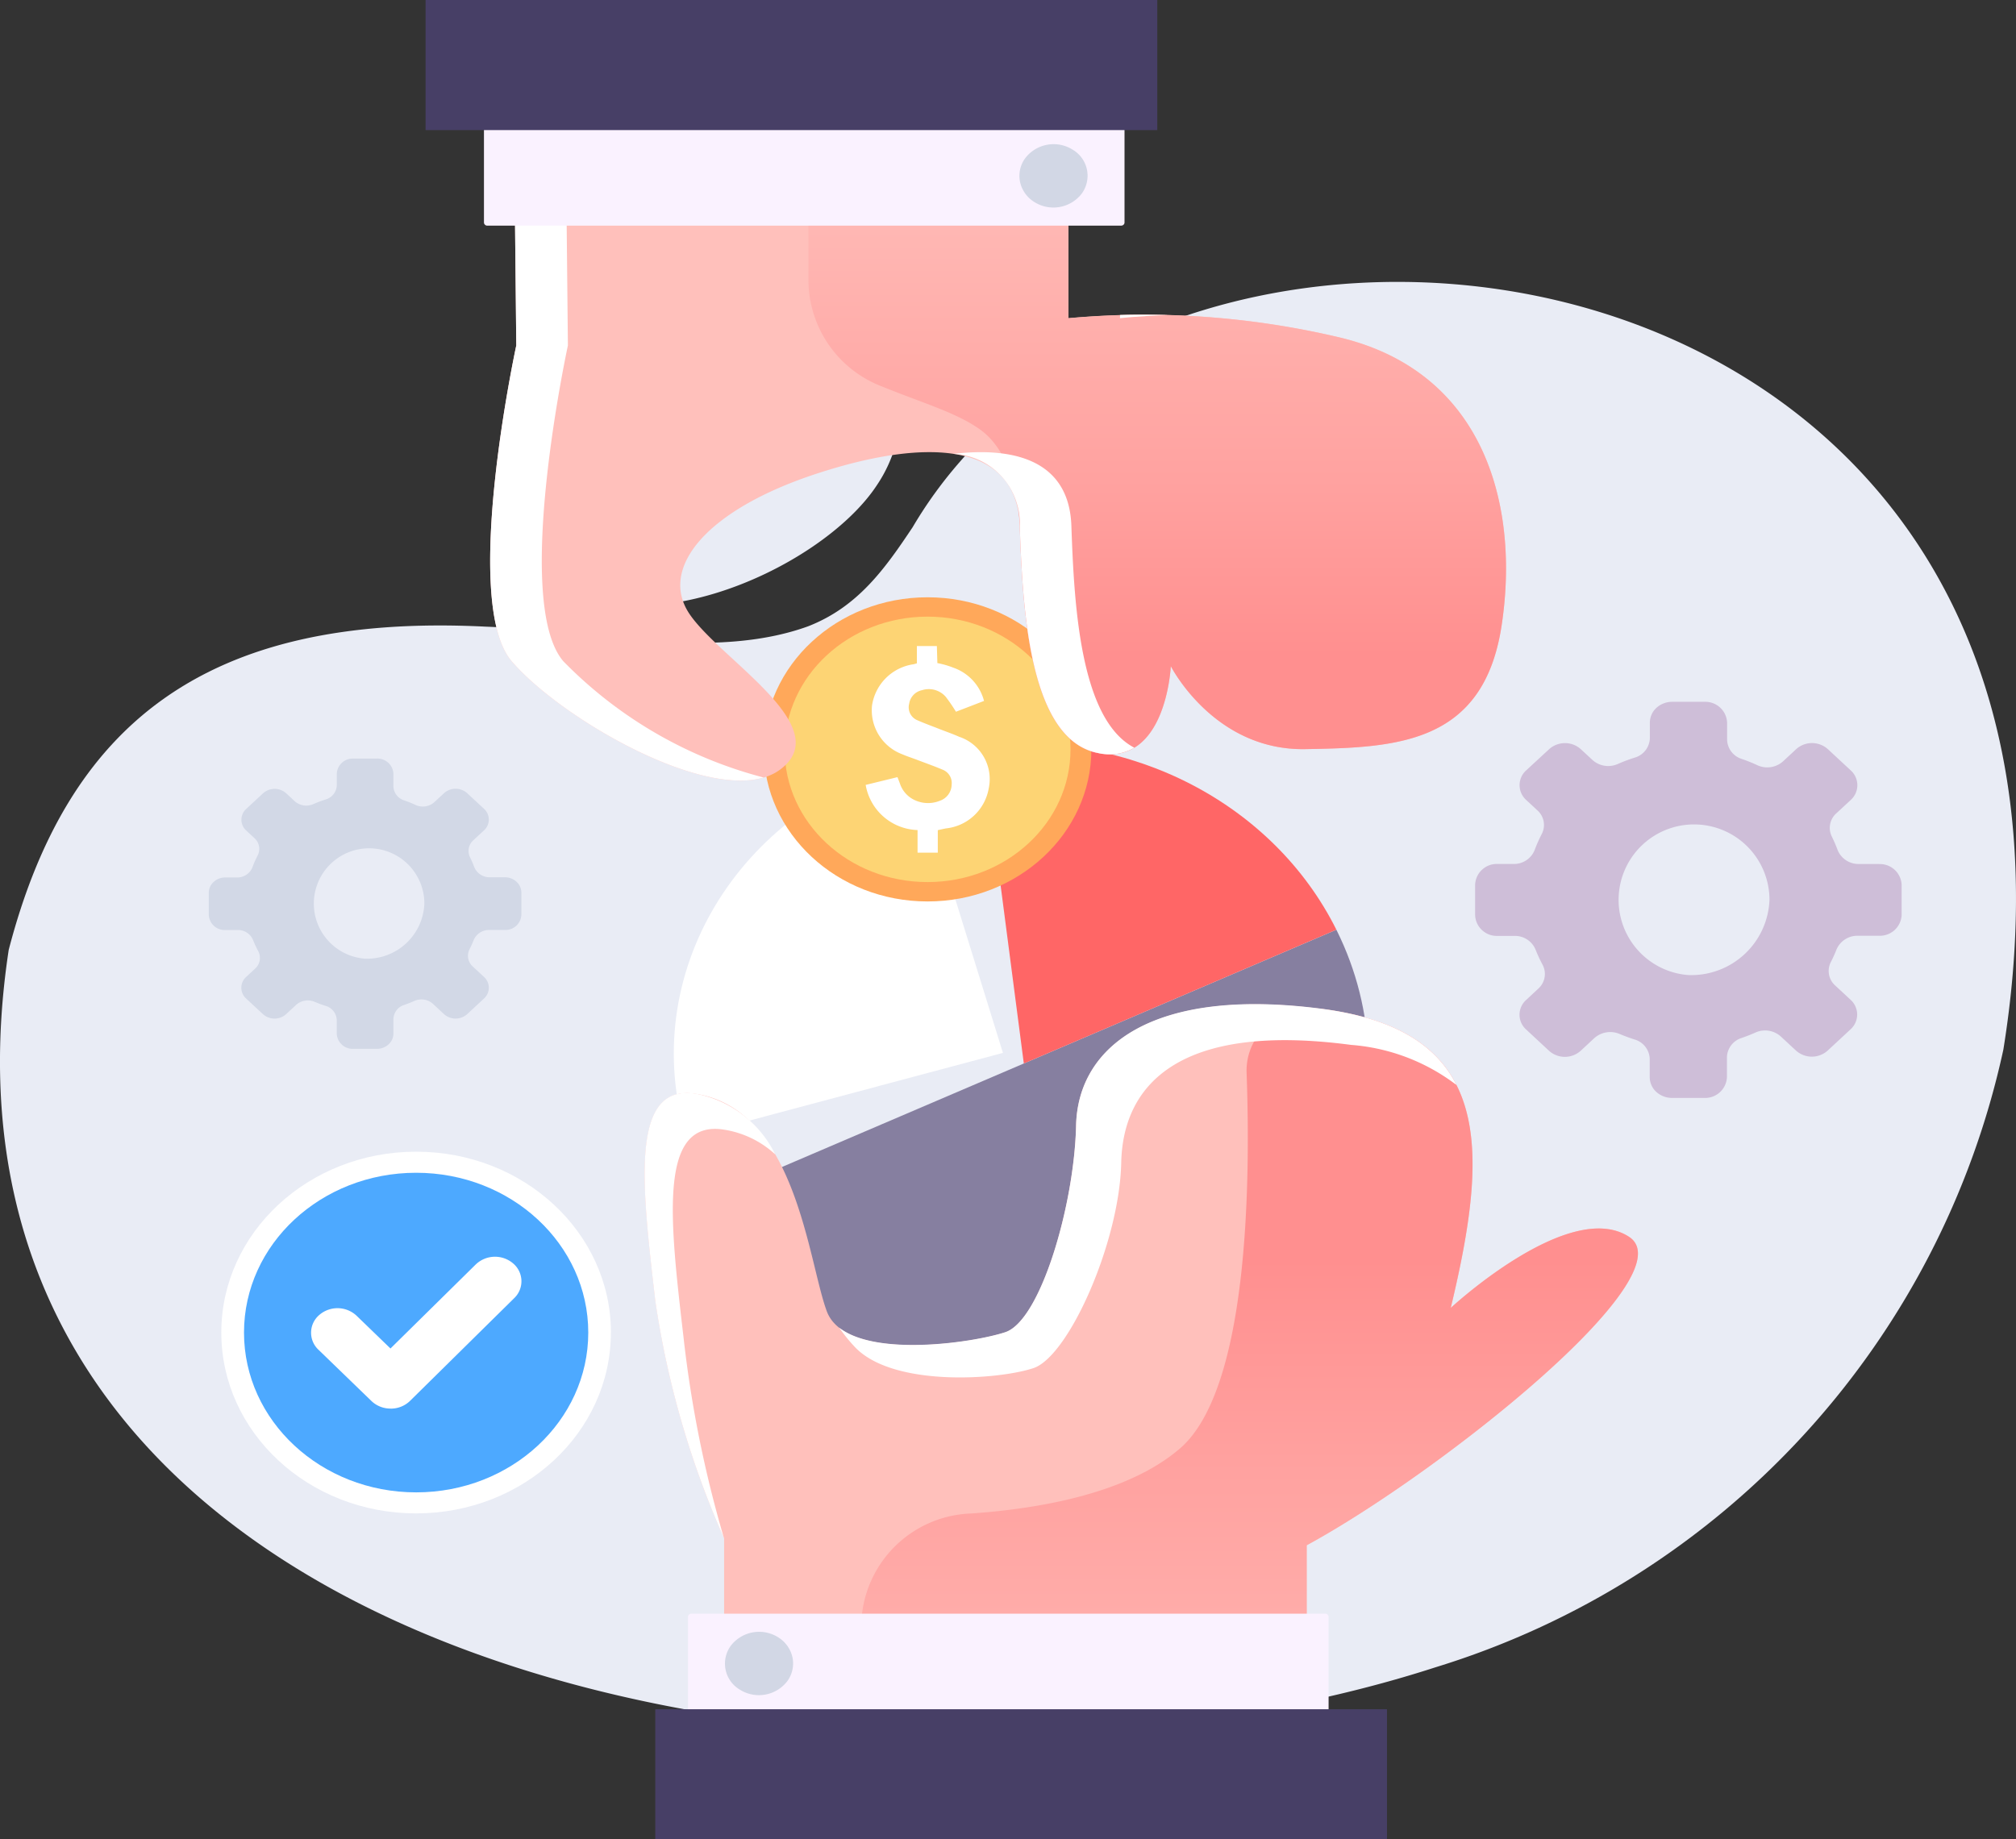
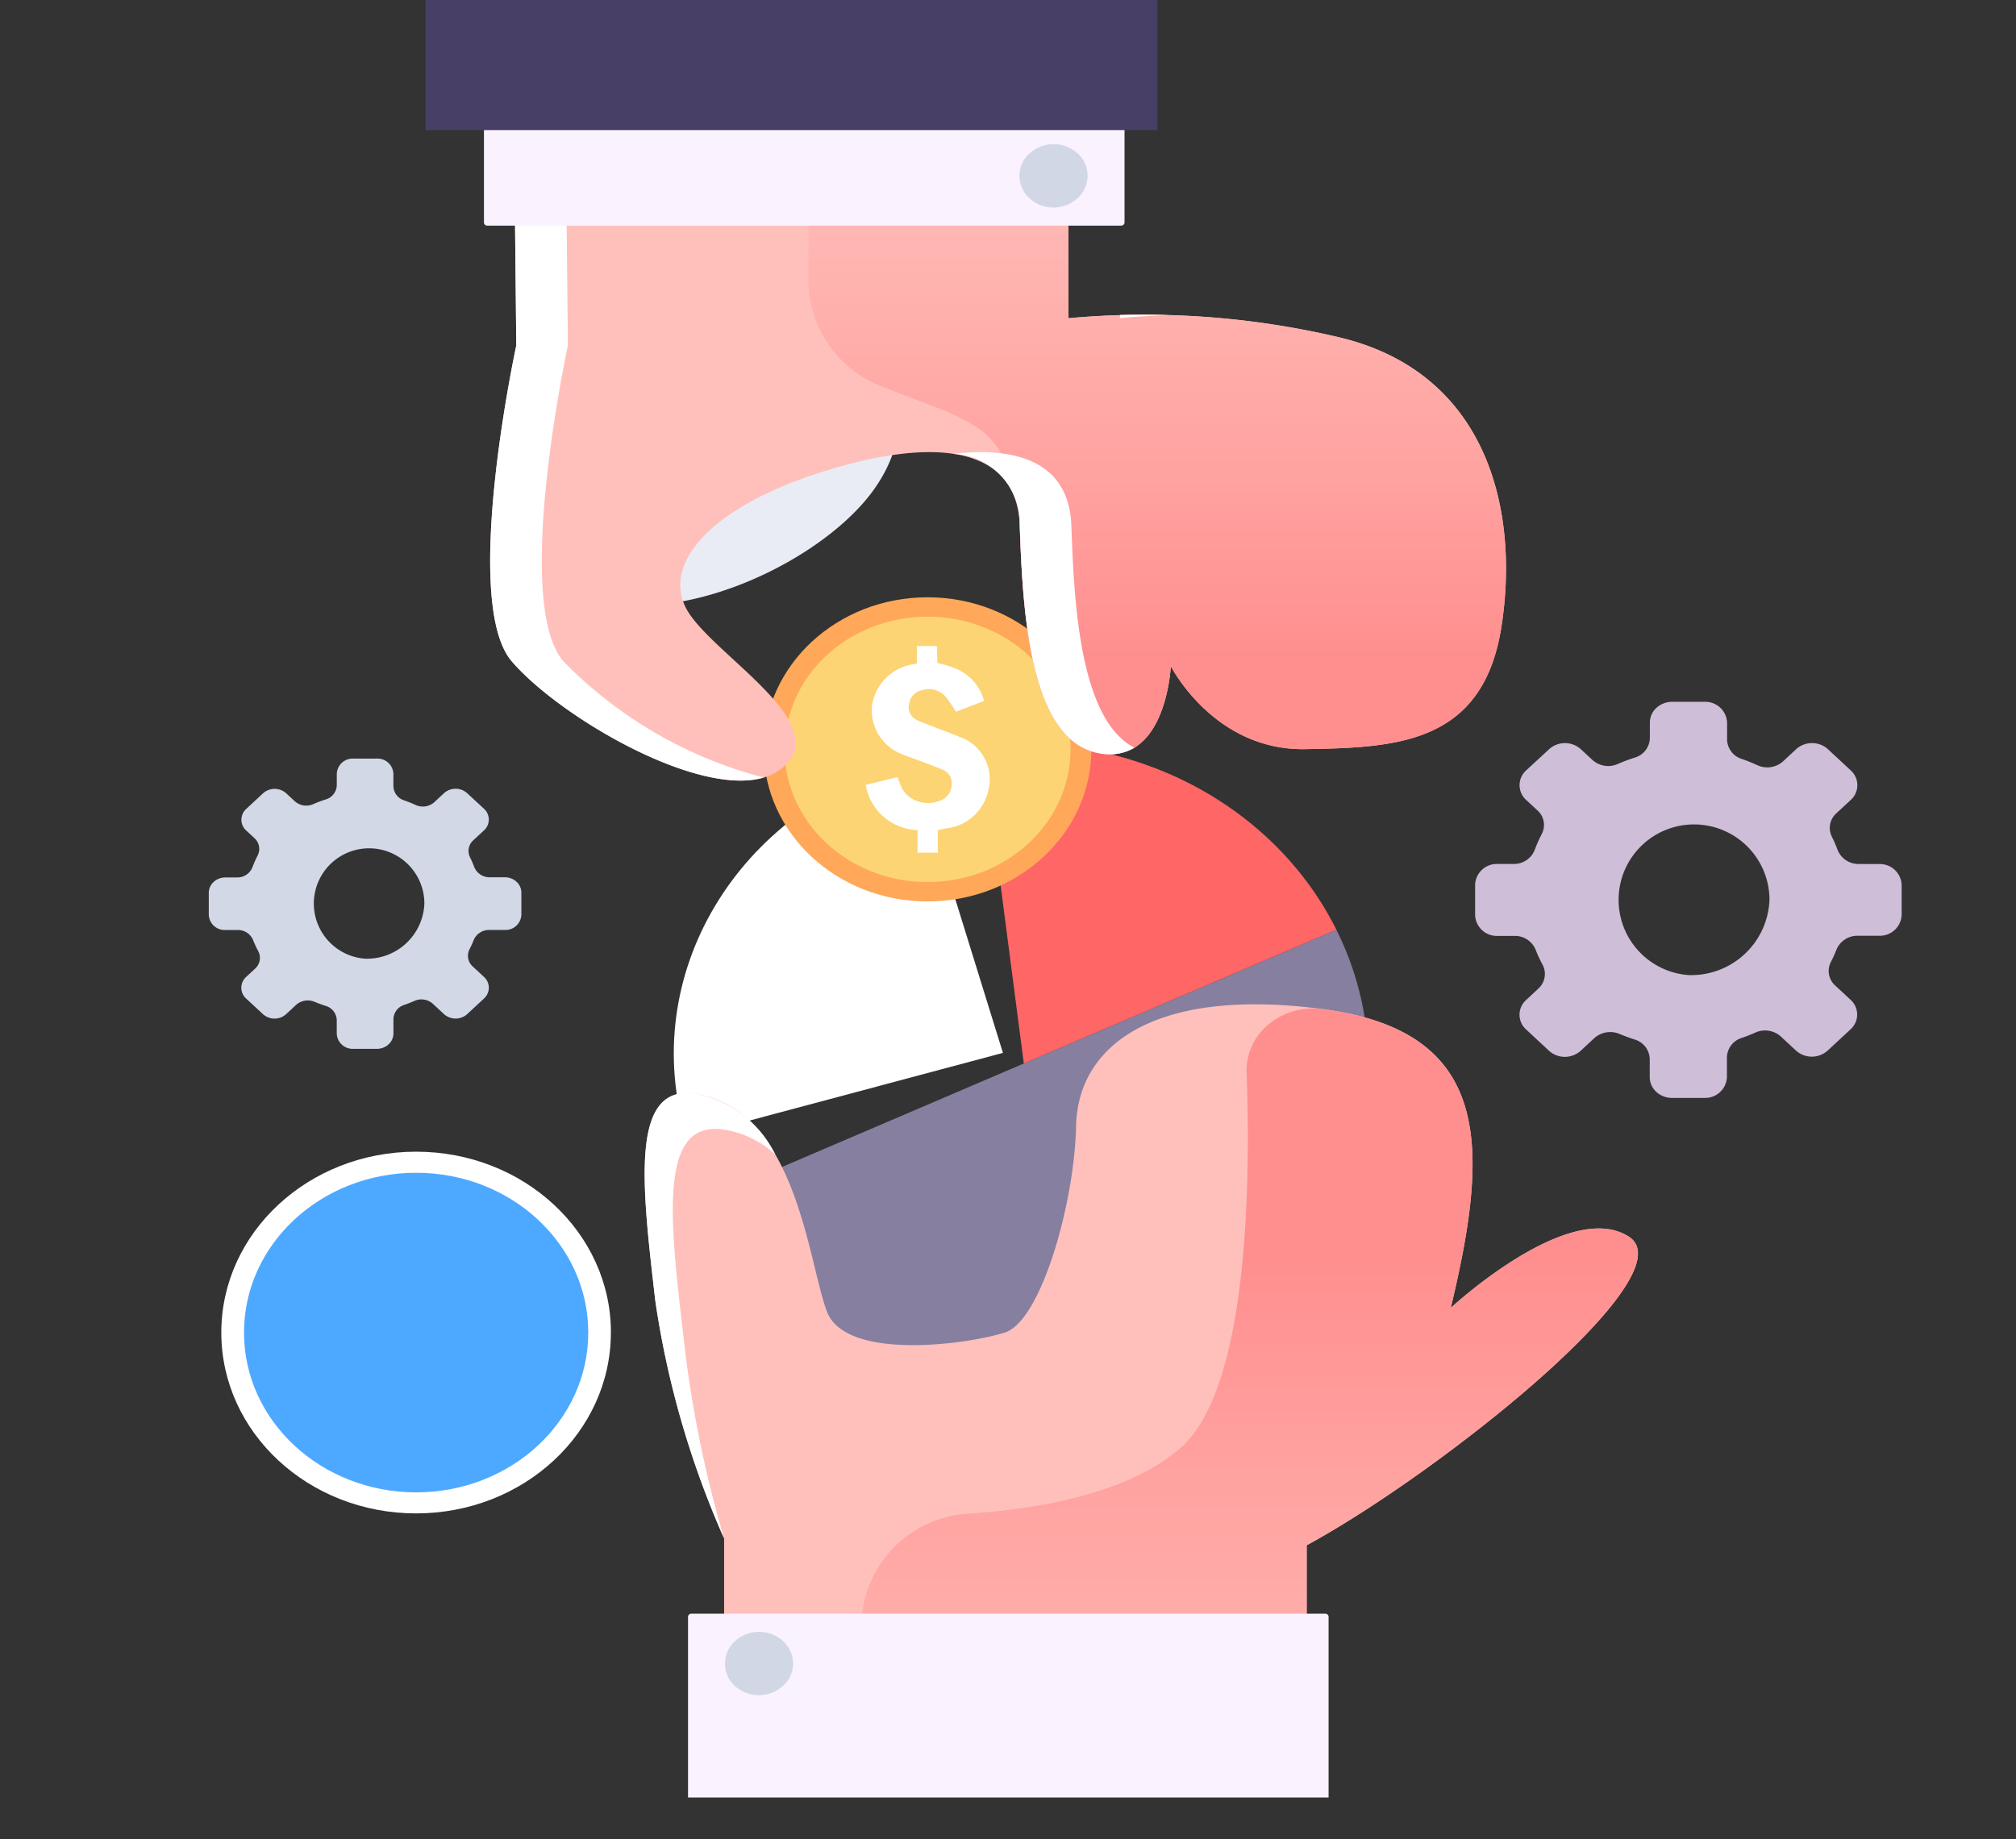
<svg xmlns="http://www.w3.org/2000/svg" xmlns:xlink="http://www.w3.org/1999/xlink" id="グループ_2369" data-name="グループ 2369" width="124.024" height="113.18" viewBox="0 0 124.024 113.18">
  <rect x="0" y="0" width="124.024" height="113.18" fill="#333333" stroke="none" />
  <defs>
    <linearGradient id="linear-gradient" x1="0.5" y1="1.52" x2="0.5" y2="0.387" gradientUnits="objectBoundingBox">
      <stop offset="0" stop-color="#ffc0bb" />
      <stop offset="0.277" stop-color="#ffb8b4" />
      <stop offset="0.709" stop-color="#ffa2a0" />
      <stop offset="1" stop-color="#ff8f8f" />
    </linearGradient>
    <linearGradient id="linear-gradient-2" x1="0.5" y1="-0.211" x2="0.5" y2="0.832" xlink:href="#linear-gradient" />
  </defs>
-   <path id="パス_15998" data-name="パス 15998" d="M2574.224,792.9c8.232-51.137-51.348-58.945-67.1-32.145-1.7,2.547-3.357,4.9-6.433,6.1-5.95,2.158-13.475.26-19.835.021-17.319-.868-25.757,6.1-29.343,19.888-6.834,45.07,53.235,55.35,87.8,44.138A51.074,51.074,0,0,0,2574.224,792.9Z" transform="translate(-2450.977 -728.316)" fill="#e9ecf5" />
  <path id="パス_15999" data-name="パス 15999" d="M2506.7,753.149a3.183,3.183,0,0,0-1.851-2.535c-1.887-.89-4.7.257-5.96,1.663-1.649,1.847-1.782,4.319-4.454,5.392-2.785,1.114-6.121-.271-8.991.635a3.564,3.564,0,0,0-2.457,2.177,3.089,3.089,0,0,0,.845,2.858c5.513,6.011,17.914.561,21.426-4.8a8.555,8.555,0,0,0,1.442-5.39Z" transform="translate(-2451.307 -728.692)" fill="#e9ecf5" />
  <path id="パス_16000" data-name="パス 16000" d="M2513.11,795.7l-5.569-17.978-.073.019c-10.7,2.856-16.885,13.22-13.823,23.159Z" transform="translate(-2451.41 -730.913)" fill="#fff" />
  <path id="パス_16001" data-name="パス 16001" d="M2533.646,789.038l-19.229,8.231h0l-19.372,8.292c4.9,9.905,17.513,14.249,28.18,9.7s15.345-16.263,10.448-26.168C2533.664,789.076,2533.655,789.057,2533.646,789.038Z" transform="translate(-2451.432 -731.829)" fill="#867fa0" />
  <path id="パス_16002" data-name="パス 16002" d="M2512.046,776.714l2.546,19.545,19.229-8.231C2529.959,780.283,2521.175,775.719,2512.046,776.714Z" transform="translate(-2451.607 -730.82)" fill="#f66" />
  <ellipse id="楕円形_1290" data-name="楕円形 1290" cx="10.078" cy="9.358" rx="10.078" ry="9.358" transform="translate(46.985 36.753)" fill="#ffa85a" />
  <path id="パス_16003" data-name="パス 16003" d="M2517.338,776.242c0,4.51-3.937,8.166-8.794,8.166s-8.794-3.656-8.794-8.166,3.937-8.166,8.794-8.166,8.8,3.657,8.794,8.167Z" transform="translate(-2451.48 -730.132)" fill="#fdd474" />
  <path id="パス_16004" data-name="パス 16004" d="M2512.36,778.8a2.991,2.991,0,0,1-2.627,2.465c-.161.03-.313.065-.507.108v1.384h-1.245v-1.39a3.346,3.346,0,0,1-3.192-2.778l1.956-.478c.051.135.1.255.146.38a1.715,1.715,0,0,0,.966,1.056,1.93,1.93,0,0,0,1.492.019,1.072,1.072,0,0,0,.73-.993.883.883,0,0,0-.566-.925c-.533-.226-1.08-.416-1.621-.624-.286-.108-.577-.2-.859-.323a2.891,2.891,0,0,1-1.853-3,3.016,3.016,0,0,1,2.54-2.534c.063-.011.122-.031.22-.059v-1.064h1.229l.031,1.049a5.354,5.354,0,0,1,.978.281,2.951,2.951,0,0,1,1.892,2.047q-.86.334-1.727.665a10.145,10.145,0,0,0-.629-.919,1.381,1.381,0,0,0-1.457-.407,1,1,0,0,0-.792.835.858.858,0,0,0,.523,1.022c.454.2.921.368,1.385.551.388.152.785.287,1.166.459a2.742,2.742,0,0,1,1.821,3.175Z" transform="translate(-2451.533 -730.291)" fill="#fff" />
  <path id="パス_16005" data-name="パス 16005" d="M2551.6,808.33c-3.683-2.372-10.958,4.384-10.958,4.384,2.363-9.855,2.619-17-7.858-18.386s-15.083,2.3-15.191,7.177-2.187,11.995-4.354,12.712-9.831,1.814-10.985-1.3-1.9-12.407-8.049-13.375c-4.076-.643-3.329,5.562-2.491,12.774a56.116,56.116,0,0,0,4.224,14.583v7.286h35.84v-6.863C2539.885,822.911,2555.28,810.7,2551.6,808.33Z" transform="translate(-2451.391 -732.234)" fill="#ffc0bb" />
  <path id="パス_16006" data-name="パス 16006" d="M2532.869,794.344h-.017a4.3,4.3,0,0,0-3.29.948,3.672,3.672,0,0,0-1.342,2.946c.258,7.154.062,19.565-4.1,23.148-3.175,2.734-8.536,3.7-12.849,4a7,7,0,0,0-6.754,6.742V834.2h27.4V827.34c8.106-4.4,23.5-16.615,19.819-18.986s-10.958,4.384-10.958,4.384c2.363-9.855,2.619-17-7.858-18.386C2532.9,794.358,2532.887,794.347,2532.869,794.344Z" transform="translate(-2451.53 -732.256)" fill="url(#linear-gradient)" />
-   <path id="パス_16007" data-name="パス 16007" d="M2541.123,799.008c-.015-.029-.03-.058-.043-.092-1.25-2.4-3.761-4.007-8.173-4.6-10.477-1.39-15.083,2.3-15.191,7.177s-2.187,11.995-4.354,12.712c-1.88.622-7.906,1.53-10.217-.276a9.886,9.886,0,0,0,.962,1.189c2.339,2.481,8.818,2.022,10.986,1.3s5.295-7.75,5.4-12.634,3.662-8.644,14.144-7.255a12.227,12.227,0,0,1,6.484,2.469Z" transform="translate(-2451.516 -732.233)" fill="#fff" style="mix-blend-mode: soft-light;isolation: isolate" />
  <path id="パス_16008" data-name="パス 16008" d="M2493.441,815c-.838-7.211-1.583-13.417,2.491-12.774a6.013,6.013,0,0,1,3.152,1.524,6.88,6.88,0,0,0-4.885-3.736c-4.076-.643-3.329,5.562-2.491,12.774a56.126,56.126,0,0,0,4.224,14.583A71.806,71.806,0,0,1,2493.441,815Z" transform="translate(-2451.391 -732.715)" fill="#fff" style="mix-blend-mode: soft-light;isolation: isolate" />
  <path id="パス_16009" data-name="パス 16009" d="M2533.78,748.5a52,52,0,0,0-16.759-1.2V738.32h-34.076l.109,10.66s-3.417,15.762-.283,19.429,12.955,9.292,16.507,6.672-3.7-6.791-5.575-9.591,1.01-6.381,7.8-8.613,12.341-1.977,12.524,3.193.576,13.142,4.8,13.984,4.494-5.344,4.494-5.344,2.639,5.2,8.26,5.107,10.975-.3,12.089-7.592S2542.689,750.675,2533.78,748.5Z" transform="translate(-2451.292 -727.721)" fill="#ffc0bb" />
  <path id="パス_16010" data-name="パス 16010" d="M2514.229,760.07c.183,5.169.576,13.142,4.8,13.984s4.494-5.344,4.494-5.344,2.639,5.2,8.26,5.107,10.976-.3,12.089-7.592-.982-15.549-9.891-17.719a52,52,0,0,0-16.759-1.2V738.32h-15.99v6.709a7.022,7.022,0,0,0,4.474,6.453c2.544,1.038,4.552,1.6,6.031,2.63C2513.384,755.247,2514.144,757.682,2514.229,760.07Z" transform="translate(-2451.496 -727.721)" fill="url(#linear-gradient-2)" />
  <g id="グループ_2114" data-name="グループ 2114" transform="translate(30.156 10.599)" style="mix-blend-mode: soft-light;isolation: isolate">
    <path id="パス_16011" data-name="パス 16011" d="M2485.947,768.409c-3.135-3.667.282-19.429.282-19.429l-.108-10.66h-3.177l.109,10.66s-3.417,15.762-.283,19.429c2.876,3.364,11.381,8.376,15.506,7.156A26.591,26.591,0,0,1,2485.947,768.409Z" transform="translate(-2481.448 -738.32)" fill="#fff" />
    <path id="パス_16012" data-name="パス 16012" d="M2520.6,748.074s1.1-.135,2.935-.19c-1.1-.032-2.089-.029-2.935-.007Z" transform="translate(-2481.852 -739.093)" fill="#fff" />
    <path id="パス_16013" data-name="パス 16013" d="M2517.5,761.588c-.133-3.74-3.078-4.907-7.267-4.421a4.276,4.276,0,0,1,4.091,4.421c.183,5.169.576,13.142,4.8,13.984a3.06,3.06,0,0,0,2.251-.323C2518.014,773.5,2517.666,766.351,2517.5,761.588Z" transform="translate(-2481.745 -739.838)" fill="#fff" />
  </g>
  <path id="パス_16014" data-name="パス 16014" d="M2493.953,834.834h38.993a.2.2,0,0,1,.208.193v11.12h-39.408v-11.12a.2.2,0,0,1,.207-.193Z" transform="translate(-2451.419 -735.539)" fill="#faf2ff" />
-   <rect id="長方形_2326" data-name="長方形 2326" width="45.015" height="8.005" transform="translate(40.312 105.175)" fill="#473f66" />
  <path id="パス_16015" data-name="パス 16015" d="M2499.86,839.106a2.2,2.2,0,0,1-2.918.491,1.861,1.861,0,0,1-.528-2.71,2.2,2.2,0,0,1,2.918-.491,1.94,1.94,0,0,1,.869,1.253,1.838,1.838,0,0,1-.341,1.457Z" transform="translate(-2451.442 -735.637)" fill="#d2d7e5" />
  <path id="パス_16016" data-name="パス 16016" d="M.208,0H39.2a.2.2,0,0,1,.207.193v11.12H0V.2A.185.185,0,0,1,.059.058.216.216,0,0,1,.208,0Z" transform="translate(69.18 13.884) rotate(180)" fill="#faf2ff" />
  <rect id="長方形_2327" data-name="長方形 2327" width="45.014" height="8.005" transform="translate(26.181)" fill="#473f66" />
  <path id="パス_16017" data-name="パス 16017" d="M2514.72,737.28a2.2,2.2,0,0,1,2.918-.491,1.862,1.862,0,0,1,.529,2.71,2.2,2.2,0,0,1-2.918.492,1.939,1.939,0,0,1-.87-1.253A1.834,1.834,0,0,1,2514.72,737.28Z" transform="translate(-2451.631 -727.569)" fill="#d2d7e5" />
  <path id="パス_16018" data-name="パス 16018" d="M2567.541,783.757h-1.249a1.384,1.384,0,0,1-1.318-.859c-.1-.276-.222-.551-.353-.822a1.2,1.2,0,0,1,.264-1.428l.9-.834a1.222,1.222,0,0,0,0-1.813l-1.41-1.309a1.456,1.456,0,0,0-1.952,0l-.8.744a1.455,1.455,0,0,1-1.584.244,9.929,9.929,0,0,0-.974-.391,1.278,1.278,0,0,1-.89-1.195v-1.034a1.339,1.339,0,0,0-1.381-1.282H2554.8a1.435,1.435,0,0,0-.977.375,1.238,1.238,0,0,0-.4.907V776a1.283,1.283,0,0,1-.923,1.209,10.284,10.284,0,0,0-1.062.4,1.447,1.447,0,0,1-1.552-.258l-.709-.657a1.456,1.456,0,0,0-1.952,0L2545.81,778a1.223,1.223,0,0,0,0,1.813l.693.643a1.2,1.2,0,0,1,.274,1.447,8.78,8.78,0,0,0-.443,1,1.366,1.366,0,0,1-1.3.852h-.981a1.333,1.333,0,0,0-1.38,1.281V786.9a1.333,1.333,0,0,0,1.38,1.282h1.045a1.371,1.371,0,0,1,1.287.827,8.79,8.79,0,0,0,.438.948,1.208,1.208,0,0,1-.263,1.47l-.751.7a1.217,1.217,0,0,0,0,1.812l1.409,1.31a1.456,1.456,0,0,0,1.952,0l.836-.777a1.472,1.472,0,0,1,1.567-.251q.44.184.9.332a1.288,1.288,0,0,1,.942,1.2v1.117a1.237,1.237,0,0,0,.4.907,1.435,1.435,0,0,0,.976.375h1.993a1.339,1.339,0,0,0,1.381-1.282v-1.22a1.281,1.281,0,0,1,.906-1.188q.44-.152.859-.339a1.446,1.446,0,0,1,1.557.256l.925.858a1.456,1.456,0,0,0,1.952,0l1.41-1.31a1.222,1.222,0,0,0,0-1.812l-.943-.875a1.2,1.2,0,0,1-.278-1.44,8.511,8.511,0,0,0,.357-.791,1.393,1.393,0,0,1,1.31-.836h1.312a1.339,1.339,0,0,0,1.381-1.282v-1.849a1.338,1.338,0,0,0-1.375-1.281Zm-11.743,6.835a4.641,4.641,0,1,1,4.984-4.628,4.816,4.816,0,0,1-4.984,4.628Z" transform="translate(-2451.924 -730.593)" fill="#cebed8" />
  <path id="パス_16019" data-name="パス 16019" d="M2482.168,784.883h-.915a1.018,1.018,0,0,1-.967-.629,5.966,5.966,0,0,0-.259-.6.882.882,0,0,1,.2-1.047l.659-.611a.893.893,0,0,0,0-1.328l-1.032-.958a1.067,1.067,0,0,0-1.43,0l-.587.545a1.064,1.064,0,0,1-1.16.178,7.554,7.554,0,0,0-.713-.286.939.939,0,0,1-.651-.877v-.753a.976.976,0,0,0-1.011-.938h-1.46a.978.978,0,0,0-1.012.938v.689a.94.94,0,0,1-.676.886,7.513,7.513,0,0,0-.777.292,1.063,1.063,0,0,1-1.137-.184l-.519-.482a1.067,1.067,0,0,0-1.43,0l-1.033.959a.894.894,0,0,0,0,1.328l.506.47a.883.883,0,0,1,.2,1.061,6.407,6.407,0,0,0-.324.735,1,1,0,0,1-.951.623h-.719a1.051,1.051,0,0,0-.715.275.906.906,0,0,0-.3.664v1.356a.977.977,0,0,0,1.011.939h.765a1,1,0,0,1,.945.607,6.472,6.472,0,0,0,.322.695.884.884,0,0,1-.194,1.075l-.551.511a.894.894,0,0,0,0,1.328l1.033.959a1.067,1.067,0,0,0,1.43,0l.612-.569a1.079,1.079,0,0,1,1.148-.184q.323.137.66.243a.943.943,0,0,1,.692.88v.827a.977.977,0,0,0,1.012.939h1.46a1.051,1.051,0,0,0,.715-.275.906.906,0,0,0,.3-.664v-.893a.937.937,0,0,1,.664-.87c.214-.074.424-.157.628-.248a1.059,1.059,0,0,1,1.141.184l.677.629a1.067,1.067,0,0,0,1.43,0l1.032-.959a.893.893,0,0,0,0-1.328l-.693-.643a.883.883,0,0,1-.2-1.055,6.023,6.023,0,0,0,.261-.579,1.02,1.02,0,0,1,.96-.613h.961a.977.977,0,0,0,1.01-.939v-1.355a.906.906,0,0,0-.294-.668A1.051,1.051,0,0,0,2482.168,784.883Zm-8.6,5.008a3.4,3.4,0,1,1,3.65-3.391,3.528,3.528,0,0,1-3.65,3.391Z" transform="translate(-2451.111 -730.901)" fill="#d2d8e6" />
  <path id="パス_16020" data-name="パス 16020" d="M2488.7,815.03c0,6.145-5.365,11.127-11.983,11.127s-11.983-4.982-11.983-11.127S2470.1,803.9,2476.72,803.9s11.983,4.982,11.983,11.127Z" transform="translate(-2451.119 -733.033)" fill="#fff" style="mix-blend-mode: soft-light;isolation: isolate" />
  <path id="パス_16021" data-name="パス 16021" d="M2487.324,815.144c0,5.431-4.741,9.833-10.589,9.833s-10.59-4.4-10.59-9.833,4.741-9.833,10.59-9.833S2487.324,809.714,2487.324,815.144Z" transform="translate(-2451.134 -733.147)" fill="#4da9ff" />
-   <path id="パス_16022" data-name="パス 16022" d="M2475.206,820.277a1.686,1.686,0,0,1-1.172-.46l-3.266-3.161a1.435,1.435,0,0,1,.046-2.135,1.716,1.716,0,0,1,2.3.043l2.085,2.016,5.245-5.17a1.715,1.715,0,0,1,2.3-.065,1.435,1.435,0,0,1,.07,2.134l-6.413,6.326a1.684,1.684,0,0,1-1.176.475Z" transform="translate(-2451.177 -733.603)" fill="#fff" />
</svg>